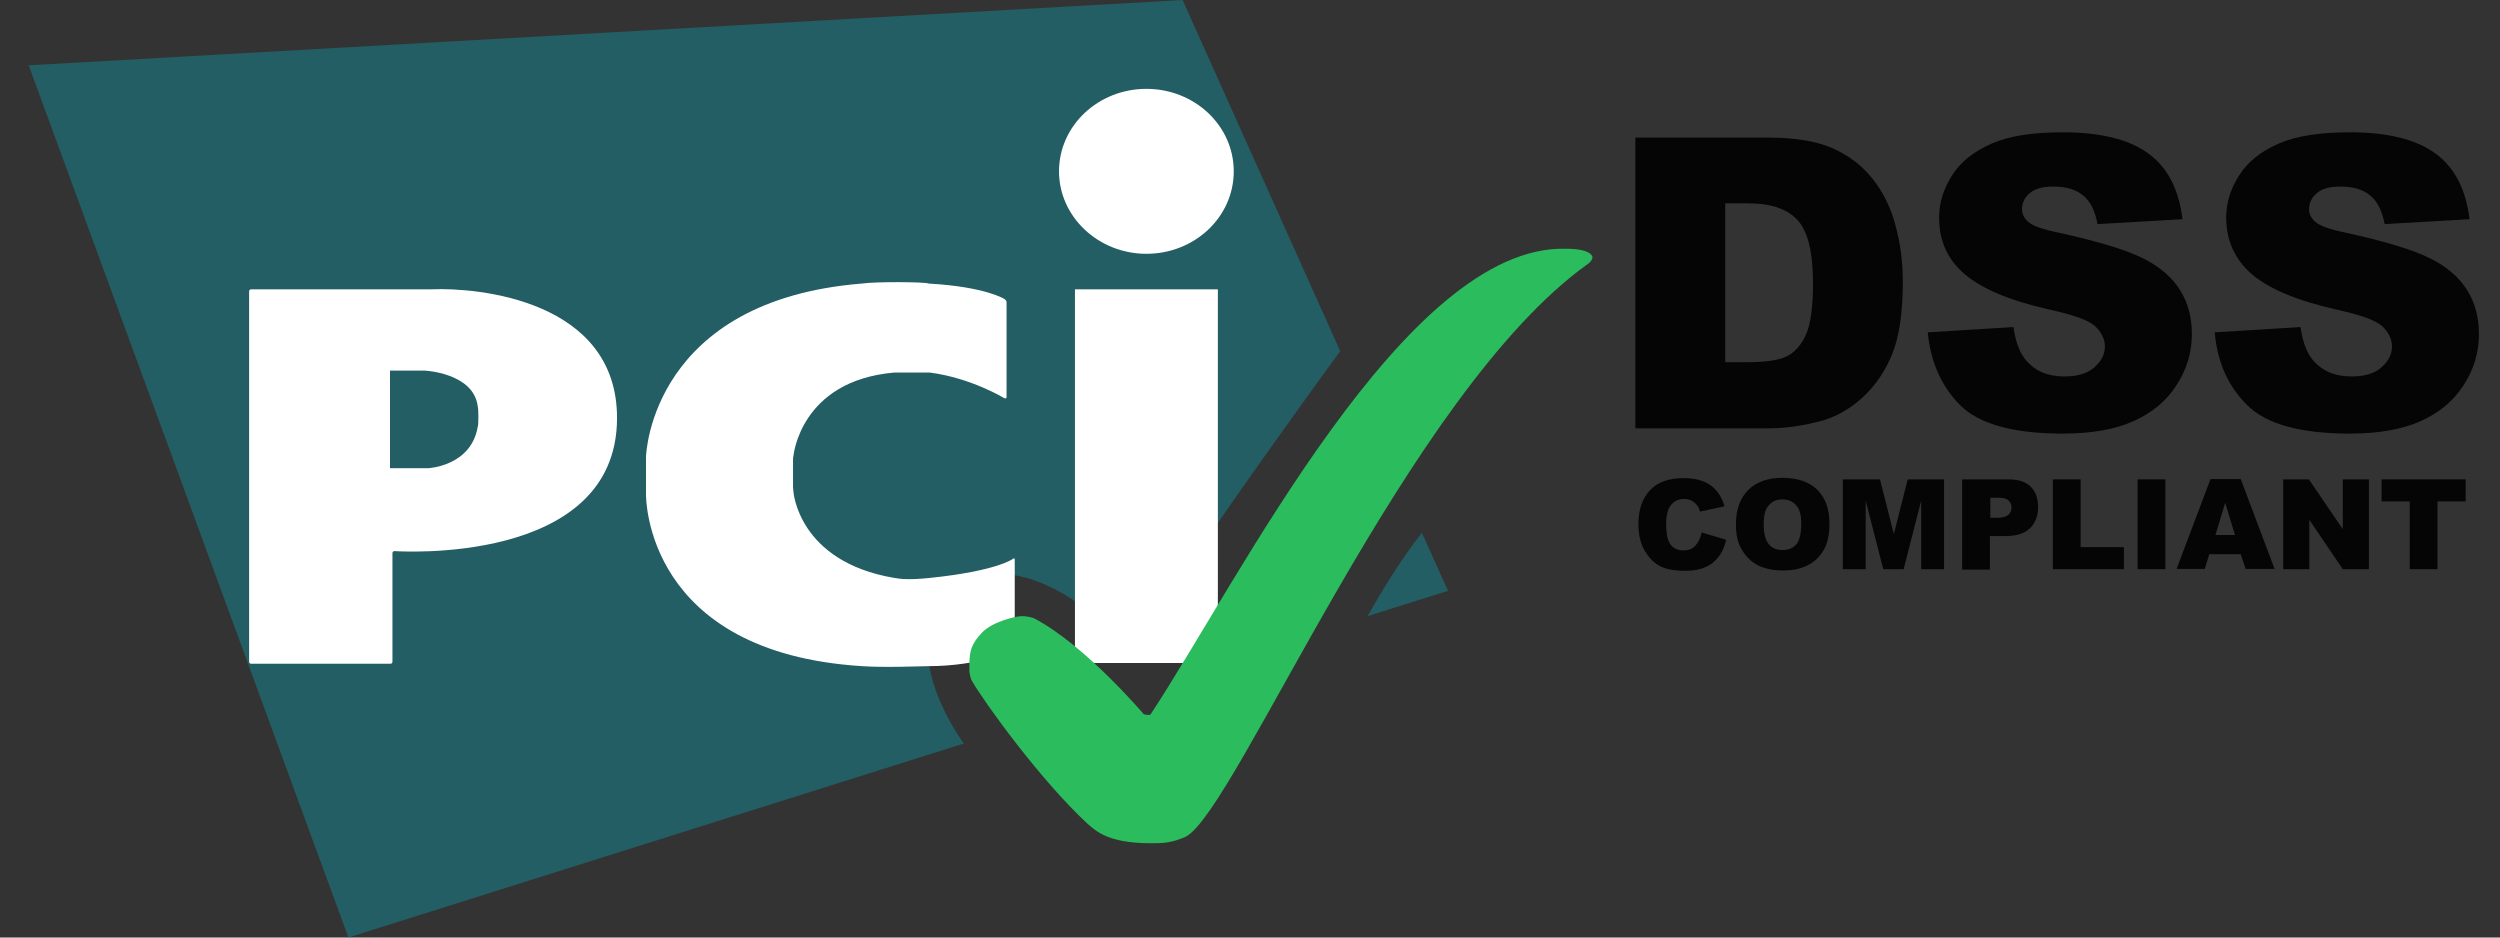
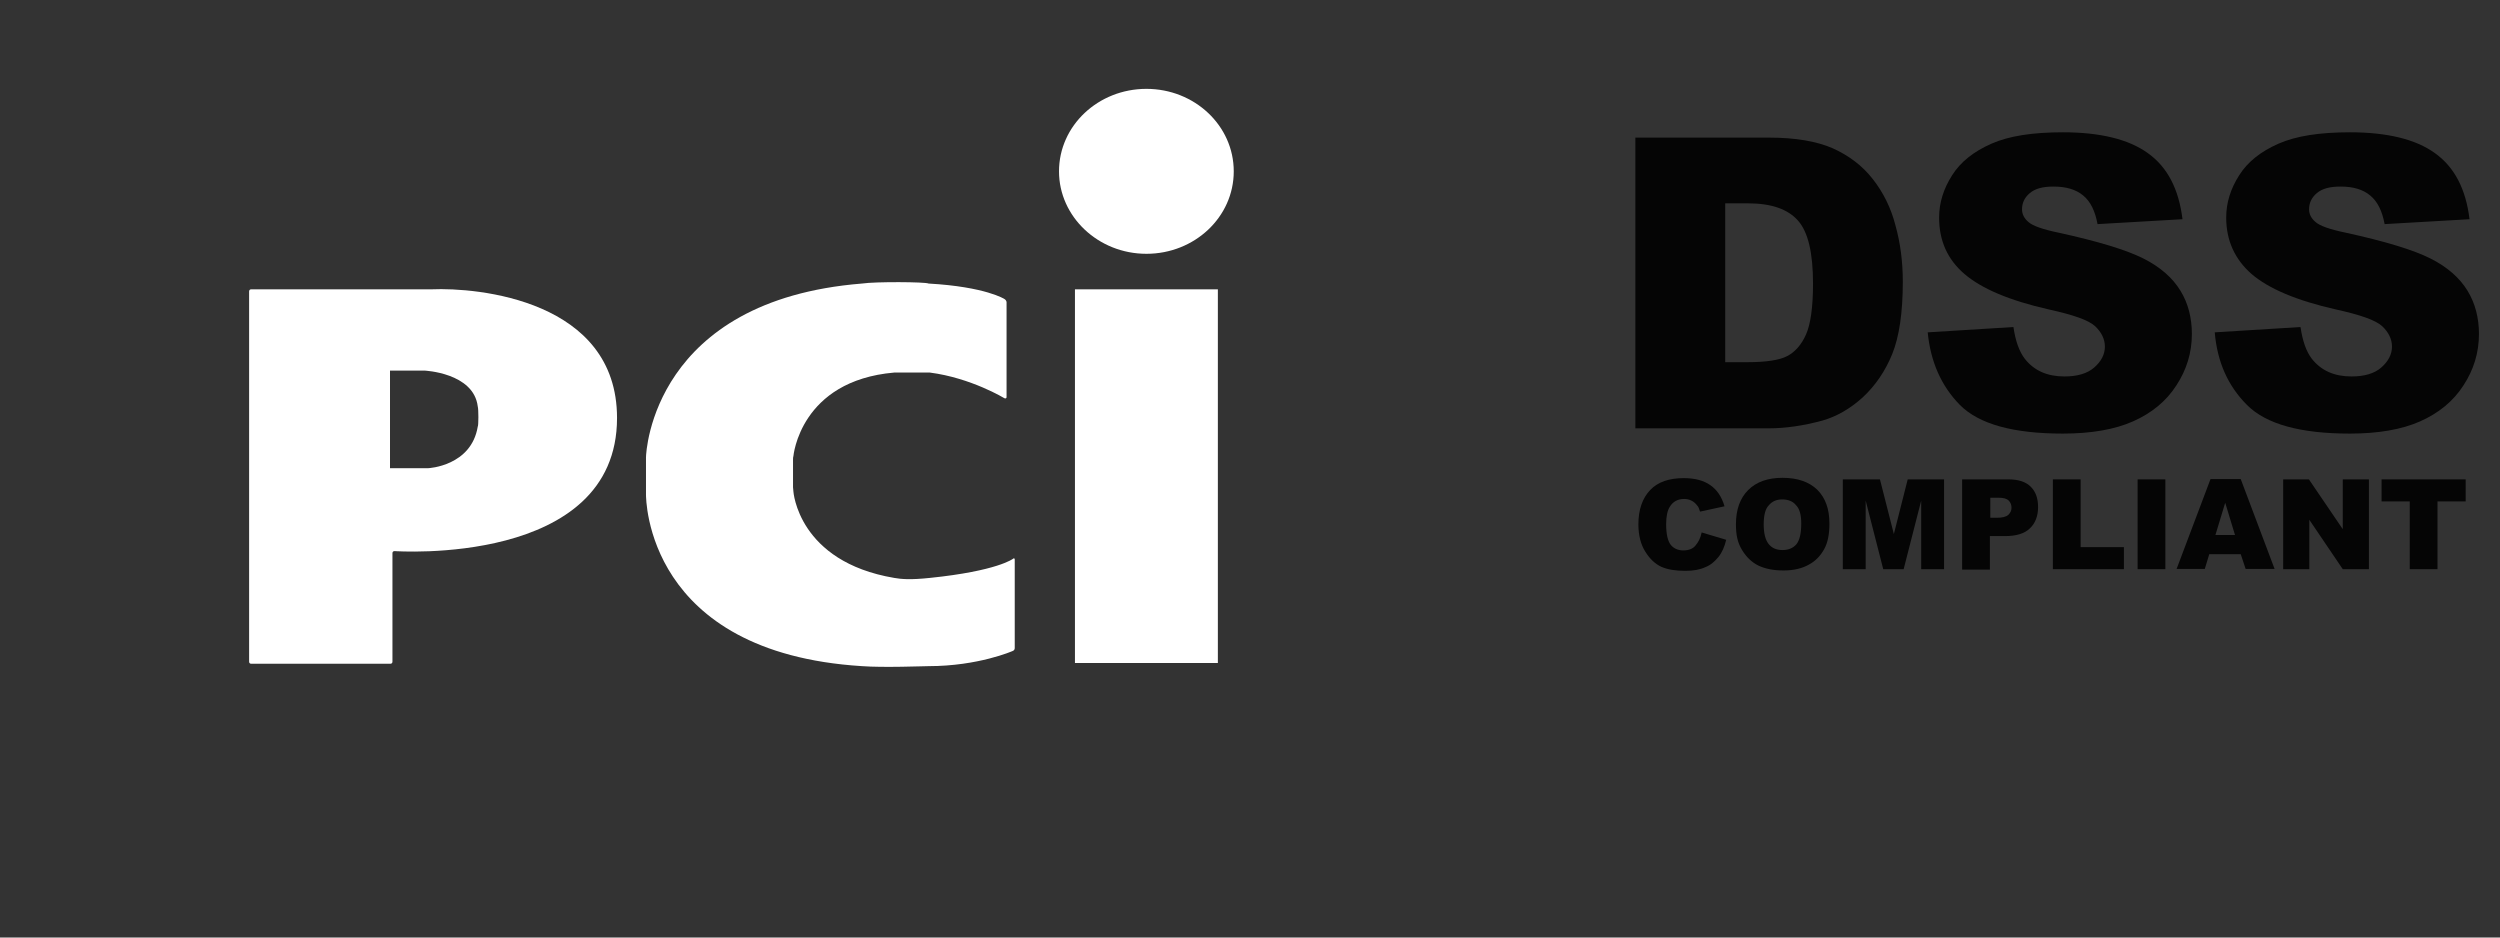
<svg xmlns="http://www.w3.org/2000/svg" width="48" height="18" viewBox="0 0 48 18" fill="none">
  <rect x="0" y="0" width="48" height="18" fill="#333333" stroke="none" />
  <path d="M32.672 10.223L33.143 10.364C33.111 10.498 33.064 10.607 32.994 10.694C32.923 10.78 32.845 10.85 32.743 10.889C32.641 10.937 32.515 10.96 32.359 10.96C32.17 10.96 32.022 10.937 31.896 10.882C31.779 10.827 31.677 10.733 31.59 10.592C31.504 10.458 31.457 10.278 31.457 10.066C31.457 9.784 31.535 9.565 31.684 9.408C31.833 9.251 32.053 9.18 32.327 9.18C32.547 9.18 32.711 9.227 32.837 9.314C32.962 9.4 33.056 9.533 33.111 9.721L32.641 9.823C32.625 9.768 32.609 9.729 32.586 9.706C32.555 9.666 32.523 9.635 32.476 9.612C32.429 9.588 32.382 9.58 32.335 9.58C32.218 9.58 32.123 9.627 32.061 9.729C32.014 9.8 31.99 9.917 31.99 10.066C31.99 10.255 32.022 10.388 32.076 10.458C32.131 10.529 32.218 10.568 32.319 10.568C32.421 10.568 32.5 10.537 32.547 10.482C32.609 10.411 32.649 10.333 32.672 10.223Z" fill="black" fill-opacity="0.9" />
  <path d="M33.33 10.067C33.33 9.785 33.408 9.566 33.565 9.409C33.722 9.252 33.942 9.174 34.224 9.174C34.514 9.174 34.733 9.252 34.89 9.401C35.047 9.558 35.125 9.769 35.125 10.052C35.125 10.255 35.094 10.42 35.023 10.546C34.953 10.671 34.859 10.773 34.726 10.843C34.6 10.914 34.435 10.953 34.247 10.953C34.051 10.953 33.895 10.922 33.761 10.859C33.636 10.796 33.534 10.702 33.448 10.561C33.361 10.42 33.33 10.271 33.33 10.067ZM33.863 10.067C33.863 10.24 33.895 10.365 33.957 10.444C34.02 10.522 34.106 10.561 34.224 10.561C34.341 10.561 34.428 10.522 34.49 10.451C34.553 10.373 34.584 10.24 34.584 10.052C34.584 9.887 34.553 9.769 34.483 9.699C34.42 9.62 34.326 9.589 34.216 9.589C34.106 9.589 34.02 9.628 33.957 9.707C33.895 9.769 33.863 9.895 33.863 10.067Z" fill="black" fill-opacity="0.9" />
  <path d="M35.398 9.204H36.095L36.362 10.254L36.628 9.204H37.326V10.928H36.887V9.611L36.55 10.928H36.158L35.821 9.611V10.928H35.382V9.204H35.398Z" fill="black" fill-opacity="0.9" />
  <path d="M37.673 9.204H38.559C38.755 9.204 38.896 9.251 38.99 9.345C39.084 9.439 39.131 9.564 39.131 9.737C39.131 9.909 39.076 10.05 38.974 10.144C38.872 10.246 38.708 10.293 38.496 10.293H38.206V10.936H37.673V9.204V9.204ZM38.206 9.941H38.339C38.441 9.941 38.512 9.925 38.559 9.886C38.598 9.846 38.621 9.807 38.621 9.752C38.621 9.698 38.606 9.65 38.567 9.611C38.527 9.572 38.465 9.556 38.363 9.556H38.214V9.941H38.206Z" fill="black" fill-opacity="0.9" />
  <path d="M39.415 9.204H39.948V10.505H40.779V10.928H39.415V9.204Z" fill="black" fill-opacity="0.9" />
  <path d="M41.042 9.204H41.575V10.928H41.042V9.204Z" fill="black" fill-opacity="0.9" />
  <path d="M43.022 10.64H42.418L42.332 10.923H41.791L42.442 9.198H43.022L43.672 10.923H43.116L43.022 10.64ZM42.912 10.272L42.724 9.653L42.536 10.272H42.912Z" fill="black" fill-opacity="0.9" />
  <path d="M43.837 9.204H44.331L44.981 10.16V9.204H45.483V10.928H44.981L44.339 9.98V10.928H43.837V9.204V9.204Z" fill="black" fill-opacity="0.9" />
  <path d="M45.718 9.204H47.341V9.627H46.8V10.928H46.267V9.627H45.726V9.204H45.718Z" fill="black" fill-opacity="0.9" />
-   <path d="M26.257 11.83L27.802 11.344L27.3 10.231C26.931 10.693 26.563 11.289 26.257 11.83ZM25.732 6.742L22.706 0L0.551 1.254L6.689 18L18.504 14.276C17.751 13.194 17.477 11.909 18.347 11.281C19.319 10.576 20.785 11.391 21.718 12.544C22.62 11.038 25.152 7.534 25.732 6.742Z" fill="#225E63" />
  <path d="M22.011 4.873C22.936 4.873 23.688 4.168 23.688 3.29C23.688 2.412 22.936 1.706 22.011 1.706C21.086 1.706 20.333 2.412 20.333 3.29C20.333 4.16 21.086 4.873 22.011 4.873ZM20.639 5.555H23.383V12.729H20.639V5.555Z" fill="white" />
  <path d="M19.287 7.647C19.31 7.655 19.326 7.647 19.326 7.623V5.804C19.326 5.781 19.31 5.757 19.287 5.742C19.287 5.742 18.926 5.506 17.828 5.444C17.773 5.412 16.809 5.405 16.55 5.444C12.552 5.765 12.403 8.658 12.403 8.784V9.489C12.403 9.575 12.403 12.531 16.55 12.79C16.958 12.821 17.75 12.79 17.828 12.79C18.785 12.79 19.443 12.499 19.443 12.499C19.467 12.492 19.483 12.468 19.483 12.445V10.743C19.483 10.72 19.467 10.712 19.451 10.728C19.451 10.728 19.153 10.963 17.852 11.096C17.483 11.135 17.303 11.12 17.17 11.096C15.32 10.783 15.233 9.434 15.233 9.434C15.233 9.411 15.226 9.371 15.226 9.356V8.838C15.226 8.815 15.226 8.776 15.233 8.76C15.233 8.76 15.359 7.31 17.17 7.153H17.852C18.644 7.255 19.287 7.647 19.287 7.647Z" fill="white" />
  <path d="M4.783 12.705C4.783 12.729 4.799 12.744 4.822 12.744H7.496C7.519 12.744 7.535 12.729 7.535 12.705V10.62C7.535 10.596 7.551 10.581 7.574 10.581C7.574 10.581 11.847 10.886 11.847 8.025C11.847 5.759 9.166 5.516 8.288 5.555C8.272 5.555 4.822 5.555 4.822 5.555C4.799 5.555 4.783 5.571 4.783 5.595V12.705ZM7.488 8.989V7.115H8.146C8.146 7.115 9.095 7.155 9.173 7.805C9.189 7.852 9.189 8.174 9.173 8.19C9.048 8.95 8.225 8.989 8.225 8.989H7.488Z" fill="white" />
-   <path d="M22.093 16.19C22.313 16.19 22.485 16.19 22.767 16.065C23.739 15.555 27.024 7.535 30.489 5.066C30.513 5.05 30.537 5.026 30.552 5.003C30.576 4.971 30.576 4.94 30.576 4.94C30.576 4.94 30.576 4.776 30.066 4.776C26.985 4.689 23.779 11.157 22.093 13.713C22.07 13.744 21.96 13.713 21.96 13.713C21.96 13.713 20.831 12.38 19.851 11.87C19.828 11.863 19.718 11.823 19.6 11.831C19.522 11.831 19.067 11.925 18.855 12.145C18.605 12.411 18.612 12.56 18.612 12.882C18.612 12.905 18.628 13.015 18.659 13.07C18.902 13.493 19.992 14.998 20.894 15.829C21.027 15.931 21.239 16.19 22.093 16.19Z" fill="#2BBC5D" />
  <path d="M31.399 2.642H33.963C34.473 2.642 34.88 2.713 35.186 2.846C35.5 2.987 35.758 3.183 35.954 3.434C36.158 3.693 36.307 3.991 36.393 4.328C36.487 4.665 36.534 5.025 36.534 5.41C36.534 6.005 36.464 6.468 36.331 6.797C36.197 7.126 36.009 7.401 35.766 7.628C35.523 7.848 35.264 7.997 34.99 8.075C34.614 8.177 34.269 8.224 33.963 8.224H31.399V2.642V2.642ZM33.124 3.904V6.954H33.547C33.908 6.954 34.167 6.915 34.316 6.836C34.465 6.758 34.59 6.617 34.676 6.421C34.763 6.225 34.81 5.896 34.81 5.449C34.81 4.853 34.716 4.453 34.52 4.234C34.324 4.014 34.01 3.904 33.555 3.904H33.124Z" fill="black" fill-opacity="0.9" />
  <path d="M37.012 6.381L38.658 6.279C38.697 6.546 38.768 6.749 38.878 6.891C39.058 7.118 39.309 7.228 39.638 7.228C39.881 7.228 40.077 7.173 40.21 7.055C40.344 6.938 40.414 6.804 40.414 6.655C40.414 6.514 40.351 6.381 40.226 6.263C40.101 6.146 39.803 6.044 39.34 5.942C38.58 5.77 38.047 5.542 37.717 5.26C37.388 4.978 37.231 4.617 37.231 4.178C37.231 3.888 37.318 3.621 37.482 3.363C37.647 3.104 37.898 2.908 38.235 2.759C38.572 2.61 39.026 2.54 39.607 2.54C40.32 2.54 40.869 2.673 41.237 2.939C41.614 3.206 41.833 3.629 41.904 4.209L40.273 4.303C40.226 4.053 40.14 3.872 39.999 3.755C39.858 3.637 39.669 3.582 39.426 3.582C39.222 3.582 39.074 3.621 38.972 3.708C38.87 3.794 38.823 3.896 38.823 4.021C38.823 4.107 38.862 4.194 38.948 4.264C39.026 4.335 39.222 4.405 39.528 4.468C40.281 4.633 40.822 4.797 41.151 4.962C41.48 5.127 41.716 5.338 41.864 5.581C42.014 5.824 42.084 6.107 42.084 6.412C42.084 6.773 41.982 7.102 41.786 7.4C41.59 7.706 41.308 7.933 40.955 8.09C40.602 8.247 40.148 8.325 39.607 8.325C38.658 8.325 37.999 8.145 37.631 7.776C37.27 7.408 37.067 6.945 37.012 6.381Z" fill="black" fill-opacity="0.9" />
  <path d="M42.523 6.381L44.17 6.279C44.209 6.546 44.279 6.749 44.389 6.891C44.57 7.118 44.821 7.228 45.15 7.228C45.393 7.228 45.589 7.173 45.722 7.055C45.855 6.938 45.926 6.804 45.926 6.655C45.926 6.514 45.863 6.381 45.738 6.263C45.612 6.146 45.314 6.044 44.852 5.942C44.091 5.77 43.558 5.542 43.229 5.26C42.908 4.978 42.743 4.617 42.743 4.178C42.743 3.888 42.829 3.621 42.994 3.363C43.158 3.104 43.409 2.908 43.746 2.759C44.084 2.61 44.538 2.54 45.118 2.54C45.832 2.54 46.381 2.673 46.749 2.939C47.125 3.206 47.345 3.629 47.415 4.209L45.785 4.303C45.738 4.053 45.651 3.872 45.51 3.755C45.369 3.637 45.181 3.582 44.938 3.582C44.734 3.582 44.585 3.621 44.483 3.708C44.382 3.794 44.334 3.896 44.334 4.021C44.334 4.107 44.374 4.194 44.46 4.264C44.538 4.335 44.734 4.405 45.04 4.468C45.793 4.633 46.334 4.797 46.663 4.962C46.992 5.127 47.227 5.338 47.376 5.581C47.525 5.824 47.596 6.107 47.596 6.412C47.596 6.773 47.494 7.102 47.298 7.4C47.102 7.706 46.82 7.933 46.467 8.09C46.114 8.247 45.659 8.325 45.118 8.325C44.17 8.325 43.511 8.145 43.143 7.776C42.774 7.408 42.571 6.945 42.523 6.381Z" fill="black" fill-opacity="0.9" />
</svg>